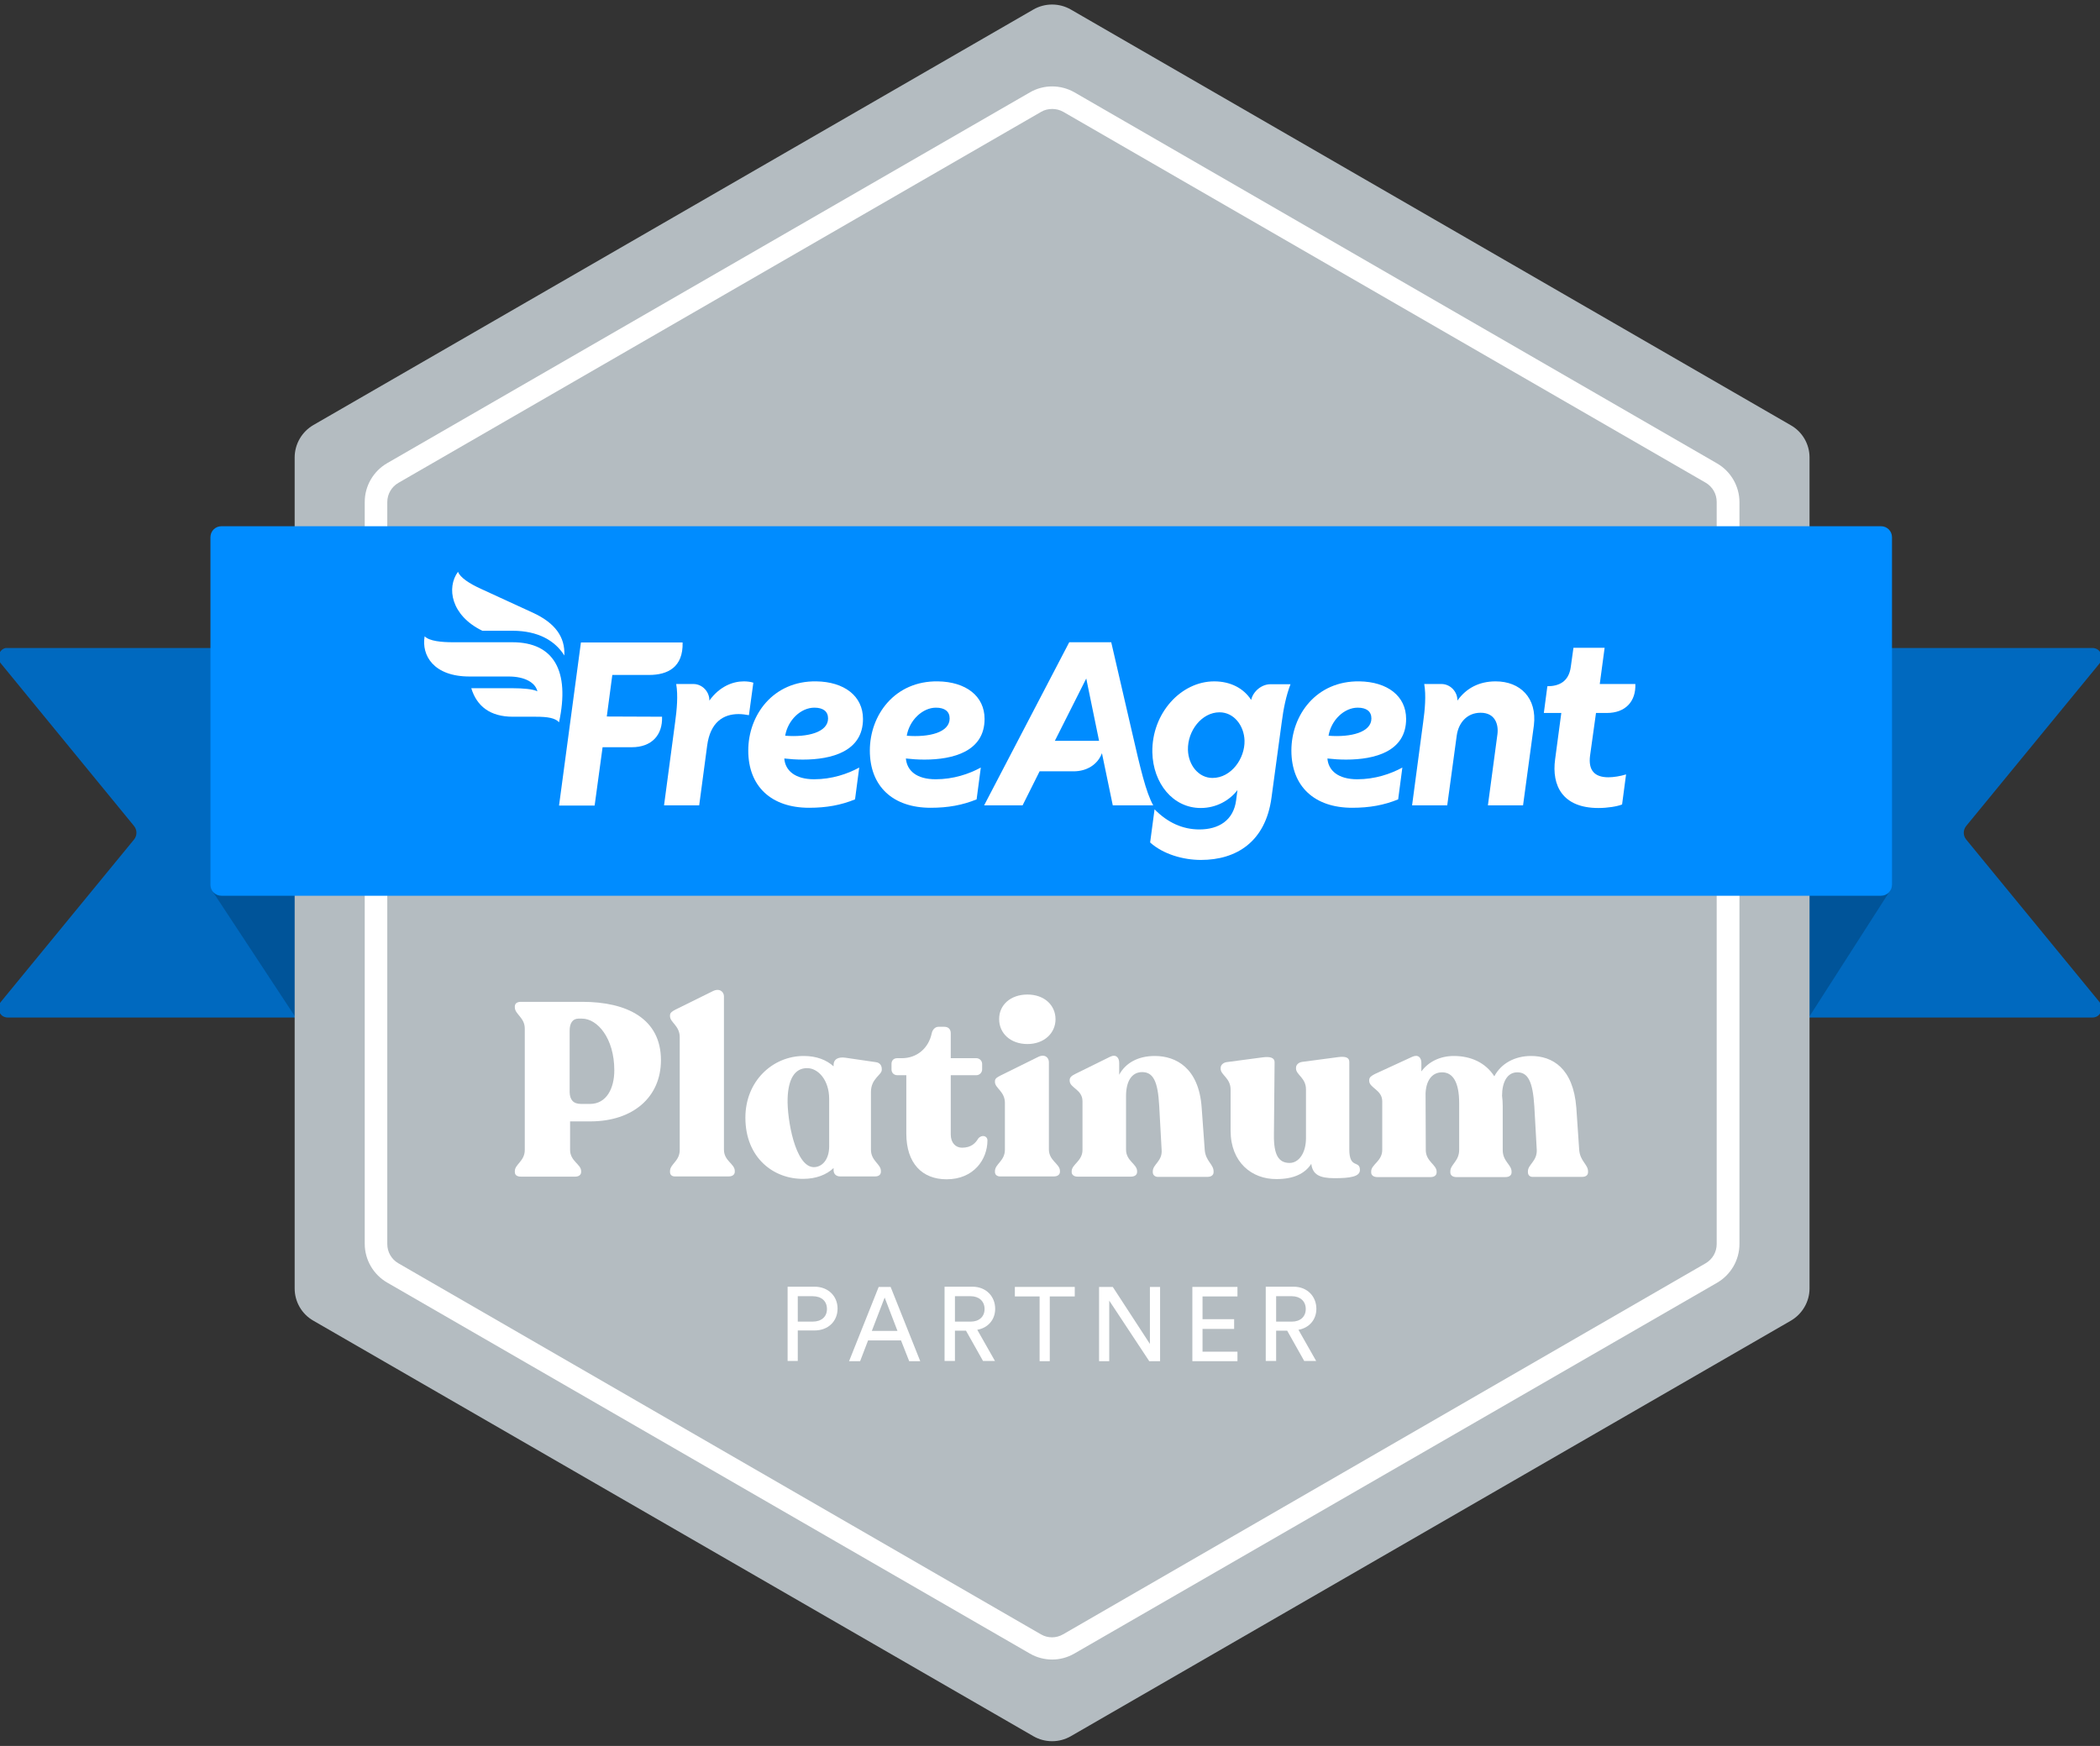
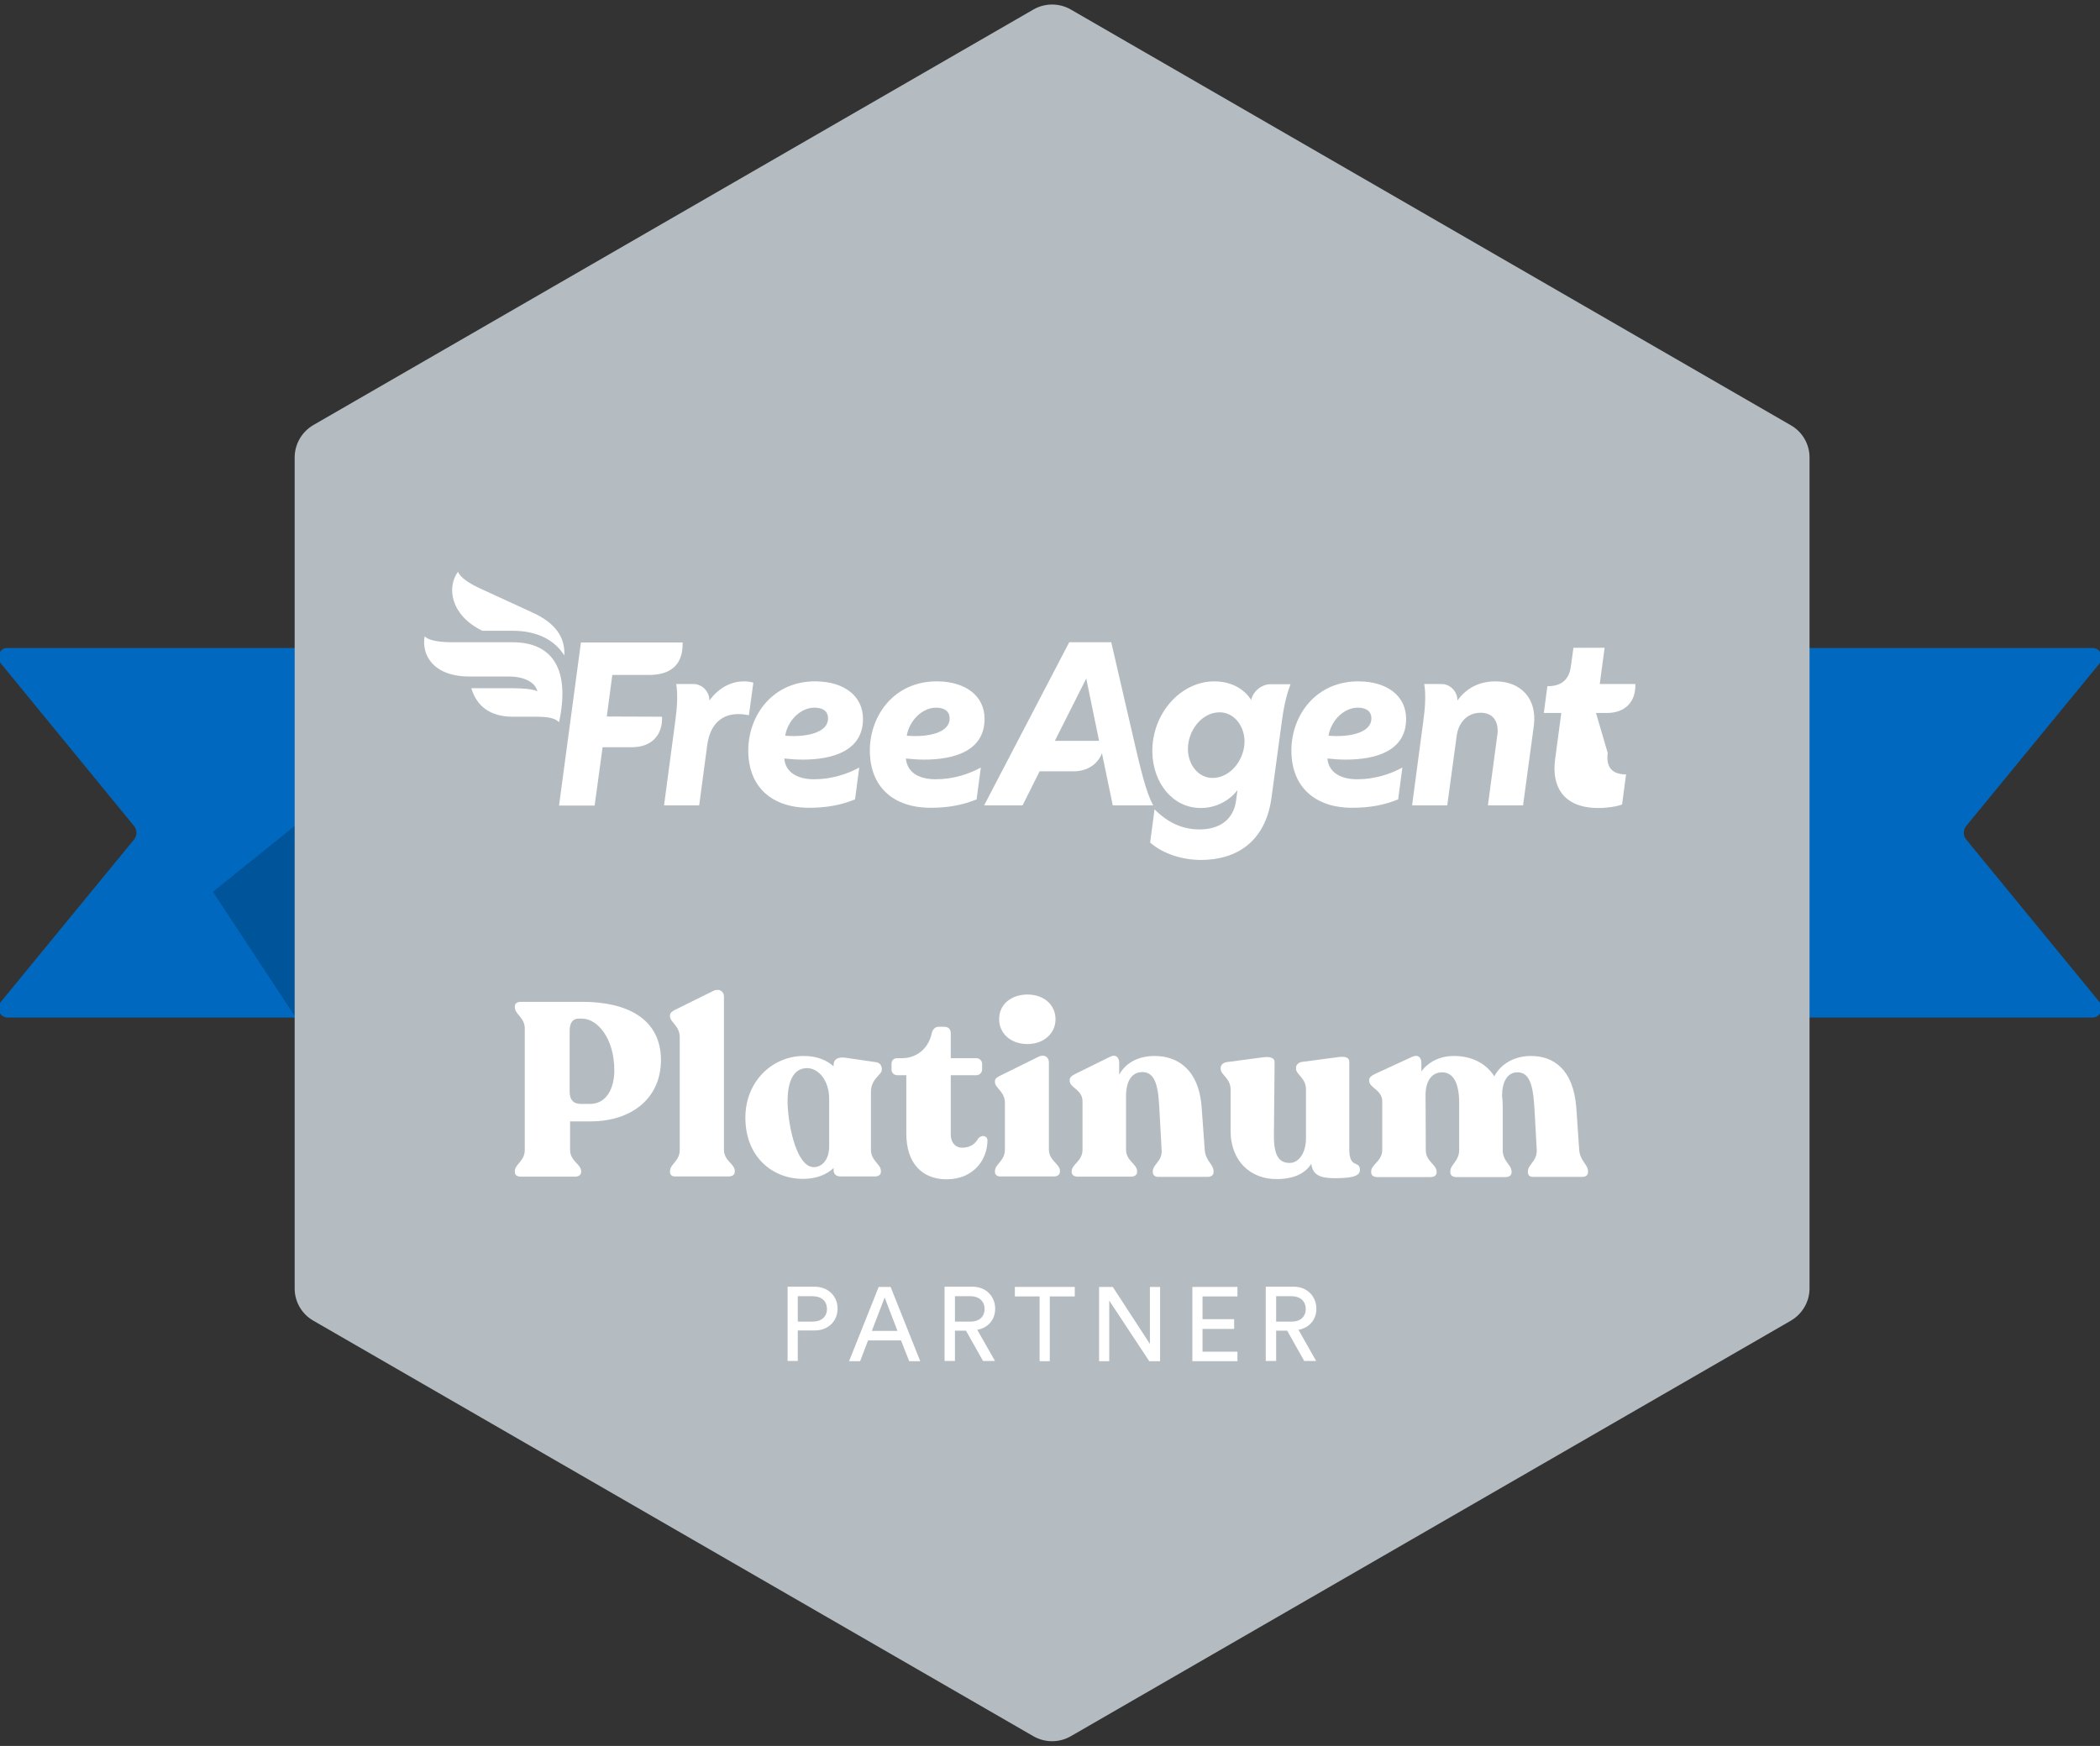
<svg xmlns="http://www.w3.org/2000/svg" version="1.1" id="Layer_1" x="0px" y="0px" viewBox="0 0 950 790" style="enable-background:new 0 0 950 790;" xml:space="preserve">
  <rect x="0" y="0" width="950" height="790" fill="#333333" stroke="none" />
  <style type="text/css">
	.st0{fill:#0069BF;}
	.st1{fill:#005499;}
	.st2{fill:#B4BCC1;}
	.st3{fill:#FFFFFF;}
	.st4{fill:#008CFF;}
</style>
  <g>
    <g>
      <path class="st0" d="M3.5,293.2h943.1c0.3,0,0.6,0,0.9,0.1c3.1,0.6,4.2,4.5,2.2,7l-60.2,73.4c-1.5,1.8-1.5,4.4,0,6.2l60.2,73.4    c2,2.4,0.9,6.4-2.2,7c-0.3,0.1-0.6,0.1-0.9,0.1H3.5c-0.3,0-0.6,0-0.9-0.1c-3.1-0.6-4.2-4.5-2.2-7l60.2-73.4c1.5-1.8,1.5-4.4,0-6.2    L0.4,300.2c-2-2.4-0.9-6.4,2.2-7C2.9,293.2,3.2,293.2,3.5,293.2z" />
    </g>
    <g>
-       <polygon class="st1" points="818.5,460 855.3,402.6 811,367.6   " />
      <polygon class="st1" points="133.5,460 96.3,403.5 140.9,367.6   " />
    </g>
    <path class="st2" d="M133.3,207V583c0,6,3.2,11.6,8.5,14.6l325.7,188c5.2,3,11.7,3,16.9,0l325.7-188c5.2-3,8.5-8.6,8.5-14.6V207   c0-6-3.2-11.6-8.5-14.6L484.4,4.3c-5.2-3-11.7-3-16.9,0l-325.7,188C136.6,195.3,133.3,200.9,133.3,207z" />
-     <path class="st3" d="M476,750.9c-3.5,0-7-0.9-10.1-2.7L175.1,580.3c-6.2-3.6-10.1-10.3-10.1-17.5V227.1c0-7.2,3.9-13.9,10.1-17.5   L465.9,41.8c6.2-3.6,13.9-3.6,20.2,0l290.7,167.9c6.2,3.6,10.1,10.3,10.1,17.5v335.7c0,7.2-3.9,13.9-10.1,17.5L486,748.2   C482.9,750,479.4,750.9,476,750.9z M476,49.3c-1.7,0-3.5,0.4-5,1.3L180.2,218.5c-3.1,1.8-5,5.1-5,8.7v335.7c0,3.6,1.9,6.9,5,8.7   l290.7,167.9c3.1,1.8,6.9,1.8,10,0l290.7-167.9c3.1-1.8,5-5.1,5-8.7V227.1c0-3.6-1.9-6.9-5-8.7L481,50.6   C479.4,49.7,477.7,49.3,476,49.3z" />
    <g>
      <g>
-         <path class="st4" d="M100.2,238.1h750.7c2.8,0,5,2.2,5,5v157.2c0,2.8-2.2,5-5,5H100.2c-2.8,0-5-2.2-5-5V243.1     C95.2,240.3,97.4,238.1,100.2,238.1z" />
-       </g>
+         </g>
    </g>
    <g>
      <g>
        <path class="st3" d="M232.9,530.3v-0.4c0-3.1,4.5-4.5,4.5-9.6v-54.9c0-5-4.5-6.5-4.5-9.6v-0.4c0-1.3,1-2.1,2.7-2.1h27.8     c20.2,0,35.6,7.6,35.6,26.4c0,16.7-12.6,27.7-32,27.7h-9.1v12.9c0,5.1,5,6.5,5,9.6v0.4c0,1.3-1.1,2.1-2.7,2.1h-24.5     C233.9,532.4,232.9,531.7,232.9,530.3z M262.9,499.5h4c7.5,0,11-7.1,11-15.2c0-14.6-7.7-23.4-14.6-23.4h-1.6c-2.6,0-4,2-4,5.4     v27.9C257.8,497.6,259.3,499.5,262.9,499.5z" />
        <path class="st3" d="M303.1,530.3v-0.4c0-3.2,4.4-4.5,4.4-9.6v-51c0-5.2-4.4-6.7-4.4-9.5v-0.4c0-1.2,1-1.8,2.5-2.6l16.8-8.3     c3.1-1.6,5.1,0.3,5.1,2.3v69.4c0,5.1,4.9,6.4,4.9,9.6v0.4c0,1.3-1.1,2.1-2.7,2.1h-24.1C304.1,532.4,303.1,531.7,303.1,530.3z" />
        <path class="st3" d="M337.2,505.7c0-16.6,12.4-27.9,26.4-27.9c5.8,0,10.3,1.8,13.5,4.7v-0.7c0-2.5,2.1-3.7,5.4-3.2l13.7,2     c1.8,0.2,2.7,1.5,2.7,3.1v0.4c0,2.3-4.9,3.9-4.9,10v26.1c0,5.1,4.5,6.5,4.5,9.6v0.4c0,1.3-1,2.1-2.5,2.1h-16     c-1.7,0-2.9-1.1-2.9-2.8v-1c-3.2,3.1-8.1,4.9-13.6,4.9C350.1,533.6,337.2,524,337.2,505.7z M368,528.1c3.8,0.1,7.1-3.3,7.1-9.4     v-21.5c0-8.4-4.9-13.9-10-13.9c-5.5,0-8.5,4.8-8.8,13.7C356,506.3,359.7,527.8,368,528.1z" />
        <path class="st3" d="M410,512.9v-26.4h-4.1c-1.5,0-2.6-1.1-2.6-2.6v-2.5c0-1.6,1-2.6,2.6-2.6h2.1c6.8,0,12.1-4.5,13.5-11.3     c0.4-1.8,1.7-2.9,3-2.9h2.7c1.8,0,2.9,1.1,2.9,2.9v11.3h11.6c1.3,0,2.6,1.1,2.6,2.6v2.5c0,1.4-1.2,2.6-2.6,2.6h-11.6v26.8     c0,3.8,2.2,6,5.1,6c4.2,0,6.1-2.1,7.3-4.1c1.6-2,4.2-1.3,4.2,0.8c0,8.6-6.2,17.6-18.5,17.6C417.2,533.6,410,526.4,410,512.9z" />
        <path class="st3" d="M450.1,530.3v-0.4c0-3.2,4.5-4.6,4.5-9.7V499c0-5.1-4.5-6.7-4.5-9.4v-0.4c0-1.2,1-1.8,2.6-2.6l16.8-8.3     c3.1-1.6,5,0.2,5,2.3v39.5c0,5.1,5,6.5,5,9.7v0.4c0,1.3-1.1,2.1-2.7,2.1h-24.1C451.3,532.4,450.1,531.7,450.1,530.3z M464.8,450     c7.6,0,12.7,4.8,12.7,11.2c0,6.2-5.1,11.2-12.7,11.2c-7.7,0-12.8-4.9-12.8-11.2C451.9,454.8,457.1,450,464.8,450z" />
        <path class="st3" d="M521.5,530.4V530c0-3.2,4.4-4.6,4-9.7l-1.1-20c-0.6-11-2.7-15.2-7.7-15.2c-4.9,0-7.3,4.4-7.3,10.8v24.3     c0,5.1,5,6.5,5,9.7v0.4c0,1.3-1.1,2.1-2.8,2.1h-24.1c-1.6,0-2.7-0.8-2.7-2.1V530c0-3.2,4.9-4.6,4.9-9.7v-22c0-5.4-5.8-6-5.8-9.3     v-0.3c0-1.3,1-2,2.6-2.8l15.6-7.7c2.8-1.4,4.2,0.4,4.2,2.7v5.4c2.9-5.4,8.6-8.5,16.1-8.5c9.7,0,19.9,5.5,21.2,23.2l1.4,19.3     c0.4,5.1,4,6.5,4,9.7v0.4c0,1.3-1.1,2.1-2.7,2.1h-22.3C522.7,532.6,521.5,531.8,521.5,530.4z" />
        <path class="st3" d="M556.7,511.6v-18.6c0-5.2-4.5-6.6-4.5-9.4v-0.4c0-1.2,1-2.3,2.6-2.6l16.6-2.2c3.2-0.4,5.2,0.2,5.2,2.2     l-0.3,33c-0.1,9.1,2.2,12.6,7.1,12.6c4.1,0,7.4-4.4,7.4-11.2v-22.1c0-5.2-4.5-6.6-4.5-9.4v-0.4c0-1.2,1-2.3,2.6-2.6l16.6-2.2     c3.2-0.4,4.9,0.2,4.9,2.2v39.6c0,9,4.8,4.7,4.8,9.3c0,3-4.4,3.7-11.5,3.7c-6.9,0-9.9-1.7-10.5-6.5c-2.9,4.5-8.1,6.9-15.7,6.9     C566.3,533.6,556.7,525.9,556.7,511.6z" />
        <path class="st3" d="M691.2,530.4V530c0-3.1,4.2-4.6,4-9.7l-1.1-19.7c-0.7-11.3-2.9-15.4-7.7-15.4c-4.6,0-6.9,4.5-6.9,10.6     c0.2,1.6,0.3,3,0.3,4.7v19.9c0,5.1,4,6.6,4,9.7v0.4c0,1.3-1.1,2.1-2.7,2.1h-22.3c-1.6,0-2.7-0.8-2.7-2.1V530c0-3.1,4-4.6,4-9.7     v-21.2c0-9.5-2.9-13.9-7.7-13.9c-4.8,0-7.3,4-7.5,9.6l0.1,25.6c0,5.1,4.9,6.6,4.9,9.7v0.4c0,1.3-1.1,2.1-2.7,2.1h-24.1     c-1.7,0-2.8-0.8-2.8-2.1V530c0-3.1,5-4.6,5-9.7v-22c0-5.2-5.9-6-5.9-9.3v-0.3c0-1.3,1.1-2,2.7-2.8l16.7-7.7     c2.8-1.3,4.2,0.4,4.2,2.7v3.9c3.2-4.4,8.5-7,14.7-7c7.8,0,14.4,3.1,18.3,9.2c3.1-5.9,9.4-9.2,16.6-9.2c9.6,0,19.1,5.4,20.5,23.4     l1.3,19.1c0.4,5.1,4,6.6,4,9.7v0.4c0,1.3-1,2.1-2.6,2.1h-22.3C692.2,532.6,691.2,531.8,691.2,530.4z" />
      </g>
    </g>
    <g>
      <path class="st3" d="M566,316.7c-3.4-5.3-9.4-8.4-16.7-8.4c-15.1,0-28.3,14.5-28,32.1c0.3,14,9.3,25.2,21.9,25.2    c7.1,0,13.1-3.5,16.6-8.1l-0.6,4.6c-1.2,9.2-8,13.2-16.6,13.2c-7.5,0-14.3-3-20.3-9.1l-2,15c5.9,5.3,14.9,7.9,23,7.9    c15.9,0,29.2-8.1,31.9-28.2l4.6-33.9c0.8-6.3,2-12.2,4-17.4h-8.9C570.9,309.5,566.9,312.7,566,316.7z M548.5,352    c-6.2,0-10.9-5.7-11.1-12.7c-0.2-8.7,6.3-17,14.3-17c6.5,0,11.1,6,11.3,12.8C563.2,343.2,557,352,548.5,352z" />
      <path class="st3" d="M390.4,325.3c0-10.4-8.5-16.8-21.1-17c-19.6-0.3-30.8,15.3-30.8,31.3c0,16.3,10.5,25.9,27.5,25.9    c7.9,0,14.4-1.2,20.8-3.8l1.9-14.4c-5.3,2.9-12.4,5.3-20.4,5.3c-8.7,0-13.1-4-13.5-9.4c2.6,0.3,5.5,0.5,8.4,0.5    C376.2,343.7,390.4,340,390.4,325.3z M355.2,332.9c1.2-7.1,7.1-12.7,13.2-12.7c4,0,6.2,1.7,6.2,4.9    C374.6,331.3,365.4,333.7,355.2,332.9z" />
      <path class="st3" d="M409.8,343.2c2.6,0.3,5.5,0.5,8.4,0.5c13,0,27.2-3.7,27.2-18.4c0-10.4-8.5-16.8-21.1-17    c-19.6-0.3-30.8,15.3-30.8,31.3c0,16.3,10.5,25.9,27.5,25.9c7.9,0,14.4-1.2,20.8-3.8l1.9-14.4c-5.3,2.9-12.4,5.3-20.4,5.3    C414.6,352.6,410.3,348.7,409.8,343.2z M423.4,320.2c4,0,6.2,1.7,6.2,4.9c0,6.3-9.2,8.6-19.4,7.8    C411.4,325.8,417.4,320.2,423.4,320.2z" />
      <path class="st3" d="M636.1,325.3c0-10.4-8.5-16.8-21.1-17c-19.6-0.3-30.8,15.3-30.8,31.3c0,16.3,10.5,25.9,27.5,25.9    c7.9,0,14.4-1.2,20.8-3.8l1.9-14.4c-5.3,2.9-12.4,5.3-20.4,5.3c-8.7,0-13.1-4-13.5-9.4c2.6,0.3,5.5,0.5,8.4,0.5    C622,343.7,636.1,340,636.1,325.3z M601,332.9c1.2-7.1,7.1-12.7,13.2-12.7c4,0,6.2,1.7,6.2,4.9C620.4,331.3,611.2,333.7,601,332.9    z" />
      <path class="st3" d="M676.6,308.3c-7.6,0-13.4,3.2-17.3,8.7c0.1-4-3.2-7.5-7.2-7.5l-7.8,0c0.9,5.2,0.3,11.7-0.5,17.4l-5,37.5h15.9    l4.3-31.6c0.8-5.7,4.6-10.3,10.8-10.3c6.6,0,8.2,5.3,7.6,9.8l-4.3,32.1h15.9l4.9-36.2C695.4,315.8,687.7,308.3,676.6,308.3z" />
-       <path class="st3" d="M722,322.6h4.9c8.5,0,13.2-5.3,12.9-13.1l-16.1,0l2.2-16.4h-14.1l-1.2,8.6c-0.9,6.8-5.4,8.8-10.6,8.8    l-1.6,12.1h7.9l-2.8,21c-1.6,11.8,3.3,22,19.6,22c4.1,0,8.5-0.7,10.7-1.6l1.8-13.6c-2.5,0.8-5.7,1.3-8,1.3c-6.4,0-9.1-3.3-8.3-9.7    L722,322.6z" />
+       <path class="st3" d="M722,322.6h4.9c8.5,0,13.2-5.3,12.9-13.1l-16.1,0l2.2-16.4h-14.1l-1.2,8.6c-0.9,6.8-5.4,8.8-10.6,8.8    l-1.6,12.1h7.9l-2.8,21c-1.6,11.8,3.3,22,19.6,22c4.1,0,8.5-0.7,10.7-1.6l1.8-13.6c-6.4,0-9.1-3.3-8.3-9.7    L722,322.6z" />
      <path class="st3" d="M274.5,324.2l2.5-18.8h16.6c8.5,0,15.5-3.5,15.2-14.7h-46l-9.9,73.8l16.1,0l3.6-26.4h13.2    c9,0,14-5.5,13.7-13.8L274.5,324.2z" />
      <path class="st3" d="M340.8,308.9c-1.2-0.4-2.8-0.6-4.3-0.6c-5,0-11,2.3-15.6,8.7c0.1-4-3.2-7.5-7.2-7.5h-7.8    c0.9,5.2,0.3,11.6-0.5,17.4l-5,37.5h15.9l3.6-27c1.4-10.6,7.3-14.3,14.2-14.3c1.5,0,3.1,0.2,4.7,0.5L340.8,308.9z" />
      <path class="st3" d="M512,330.8l-9.3-40.2h-19l-38.5,73.8h17.4l7.7-15.4h15.4c6,0,10.9-3.1,12.8-8.2l4.9,23.6h18.3    C518.4,358.5,515.9,347.8,512,330.8z M477.2,335.2l14.2-28.2l5.8,28.2H477.2z" />
      <path class="st3" d="M218.2,285.4l13.6,0c11.7,0,19.3,4.5,23.5,11.2c0.4-8.4-4.2-14.7-14.1-19.3l-23.5-10.8    c-5.3-2.4-9.6-5.2-10.5-7.8C201.9,265.9,204,278.5,218.2,285.4z" />
      <path class="st3" d="M231.8,290.6h-26.9c-5.1,0-10.7-0.5-12.8-2.7c-1.5,8.6,4,18.2,20.3,18.2l17.7,0c7.4,0,12.1,2.8,13,6.7    c-1.9-1-6.6-1.4-11.1-1.4h-18.8c2.5,8.2,8.6,12.9,18.8,12.9h10.3c5.7,0,8.8,0.6,10.6,2.5C257.9,303.5,250.5,290.6,231.8,290.6z" />
    </g>
    <g>
      <path class="st3" d="M360.9,602.1v13.7h-4.6v-33.6h12.2c6.2,0,10.4,4.3,10.4,9.9c0,5.7-4.2,9.9-10.4,9.9H360.9z M367.6,598    c4,0,6.5-2.2,6.5-5.7c0-3.6-2.5-5.8-6.5-5.8h-6.7V598H367.6z" />
      <path class="st3" d="M407.6,606.5h-14.9l-3.6,9.4h-5l13.4-33.6h5.4l13.4,33.6h-5L407.6,606.5z M394.4,602.2H406l-5.8-15.1    L394.4,602.2z" />
      <path class="st3" d="M437,602.1h-5v13.7h-4.7v-33.6h12.6c6.3,0,10.3,4.5,10.3,10c0,4.8-3.1,8.6-8.1,9.5l8,14.1h-5.4L437,602.1z     M439.1,598c3.8,0,6.3-2.2,6.3-5.7c0-3.6-2.6-5.8-6.3-5.8H432V598H439.1z" />
      <path class="st3" d="M474.9,586.6v29.3h-4.6v-29.3h-11.2v-4.3h27.1v4.3H474.9z" />
      <path class="st3" d="M519.9,615.9l-18.1-27.4v27.4h-4.6v-33.6h6.2l16.8,25.8v-25.8h4.6v33.6H519.9z" />
      <path class="st3" d="M539.4,615.9v-33.6h20.4v4.3h-15.8v10.3h14.3v4.4h-14.3v10.3h15.8v4.3H539.4z" />
      <path class="st3" d="M582.3,602.1h-5v13.7h-4.7v-33.6h12.6c6.3,0,10.3,4.5,10.3,10c0,4.8-3.1,8.6-8.1,9.5l8,14.1h-5.4L582.3,602.1    z M584.4,598c3.8,0,6.3-2.2,6.3-5.7c0-3.6-2.6-5.8-6.3-5.8h-7.1V598H584.4z" />
    </g>
  </g>
</svg>